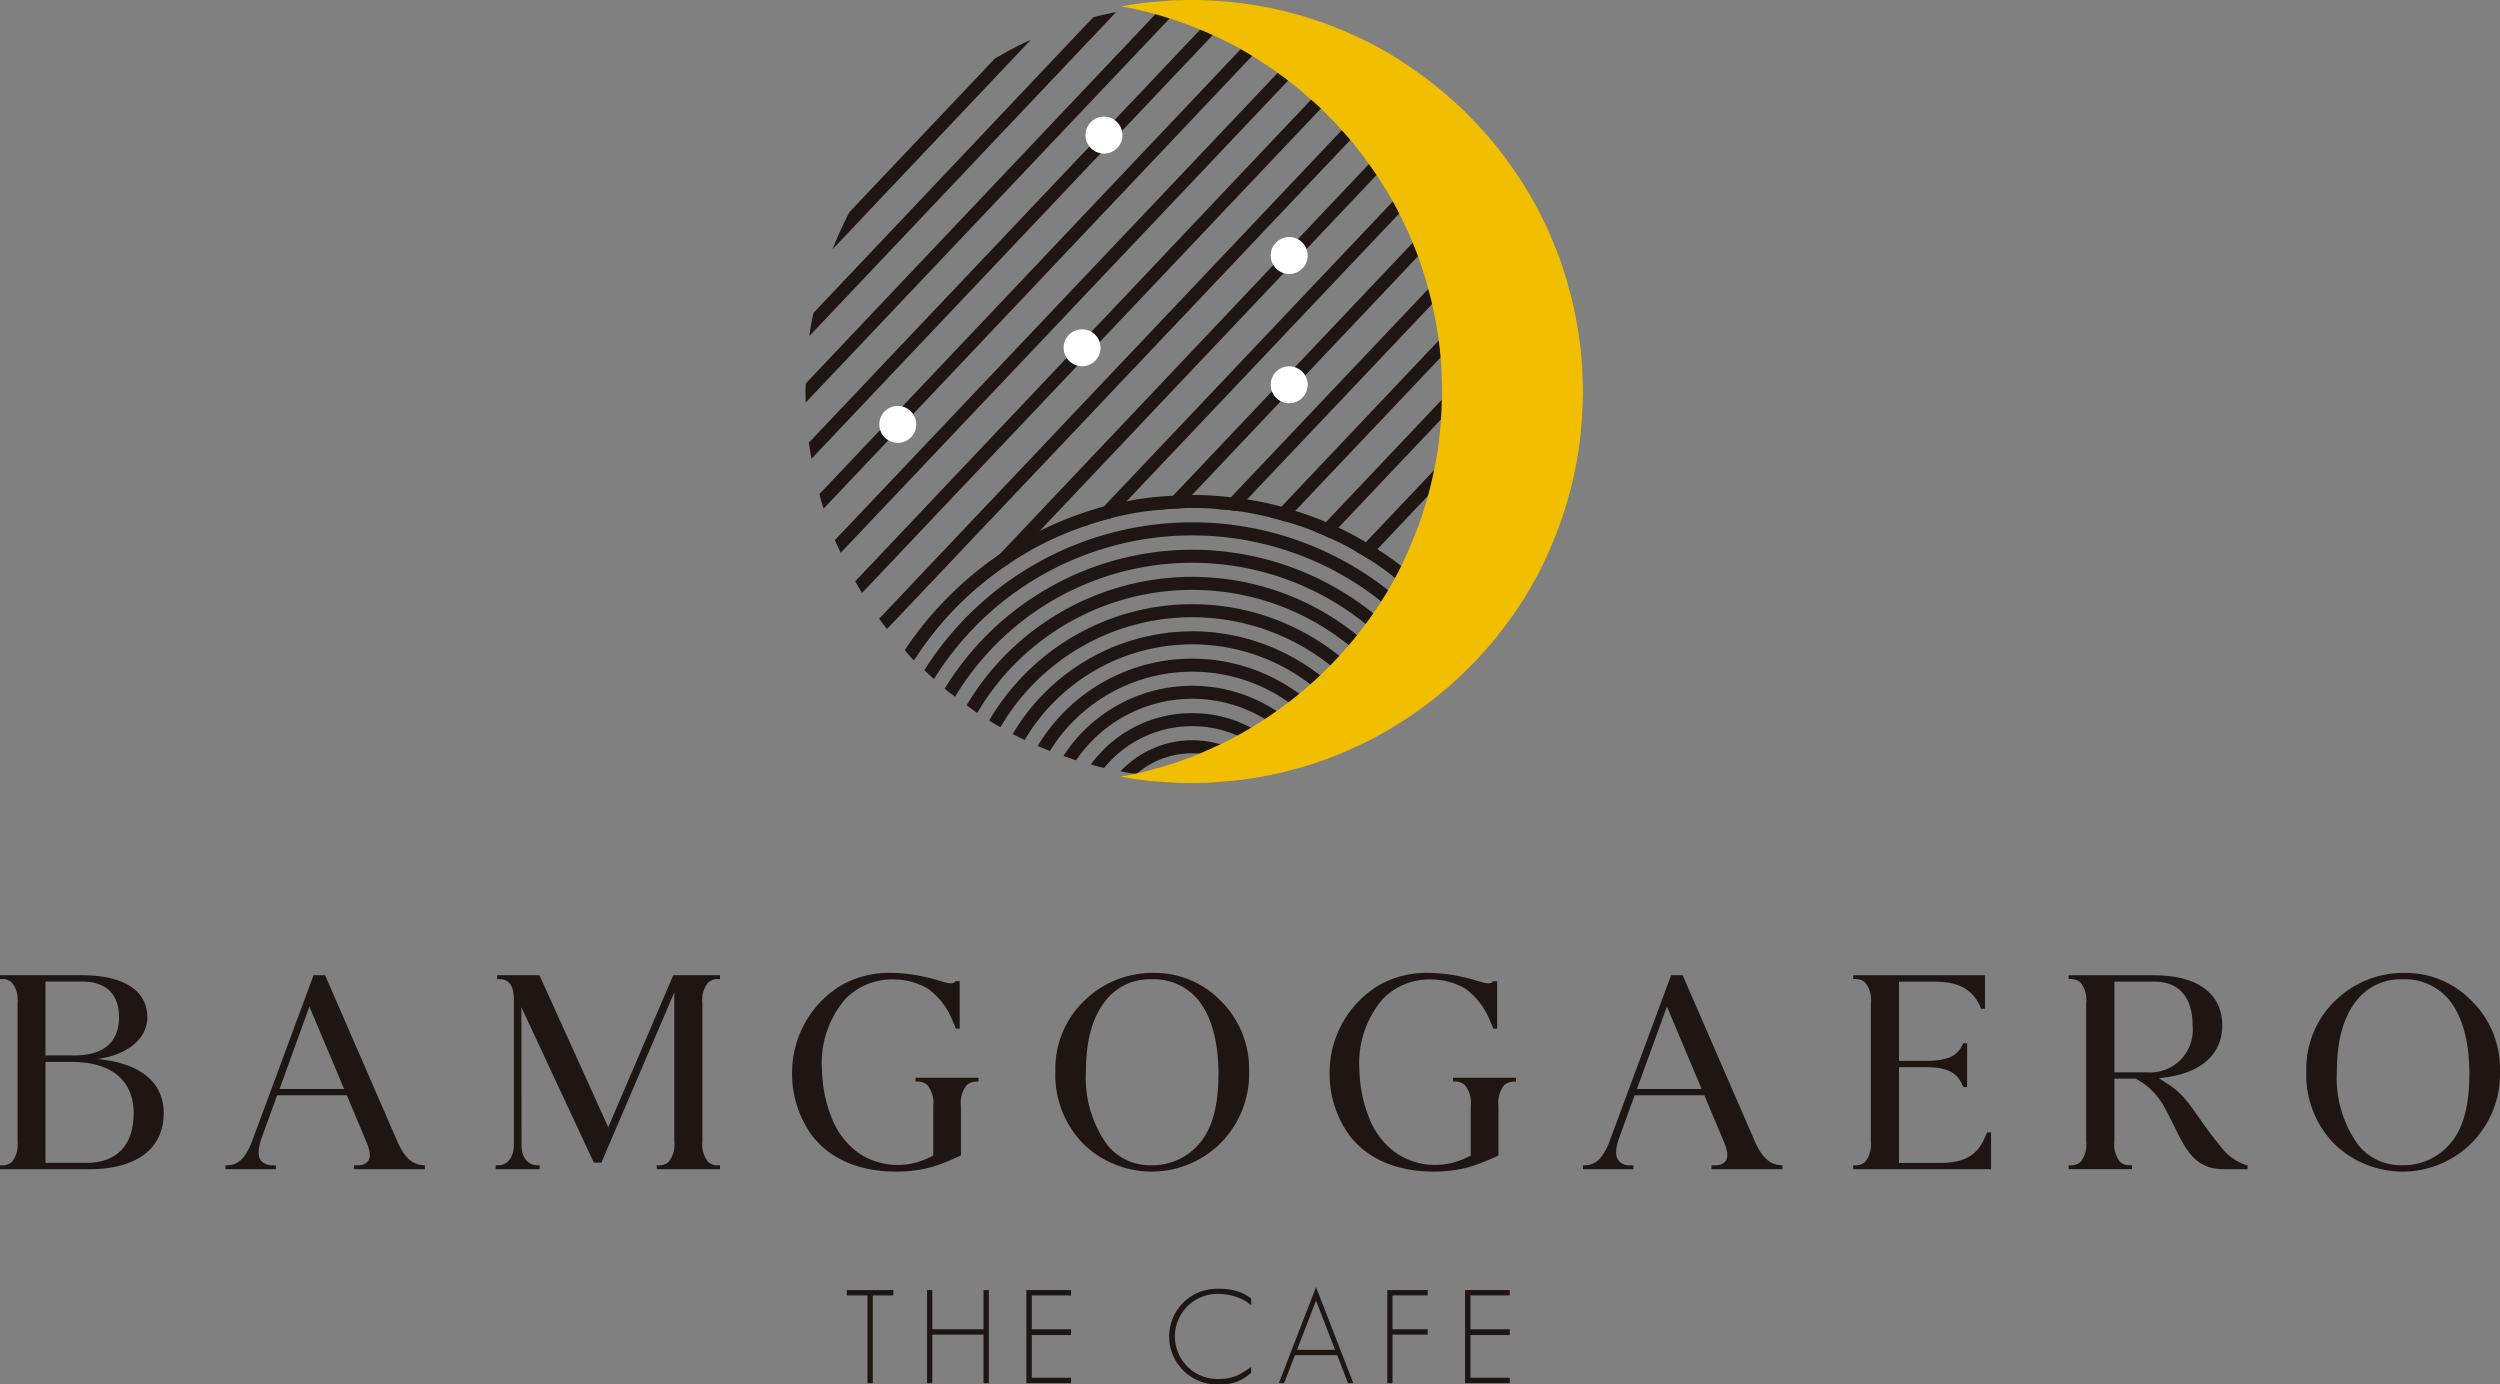
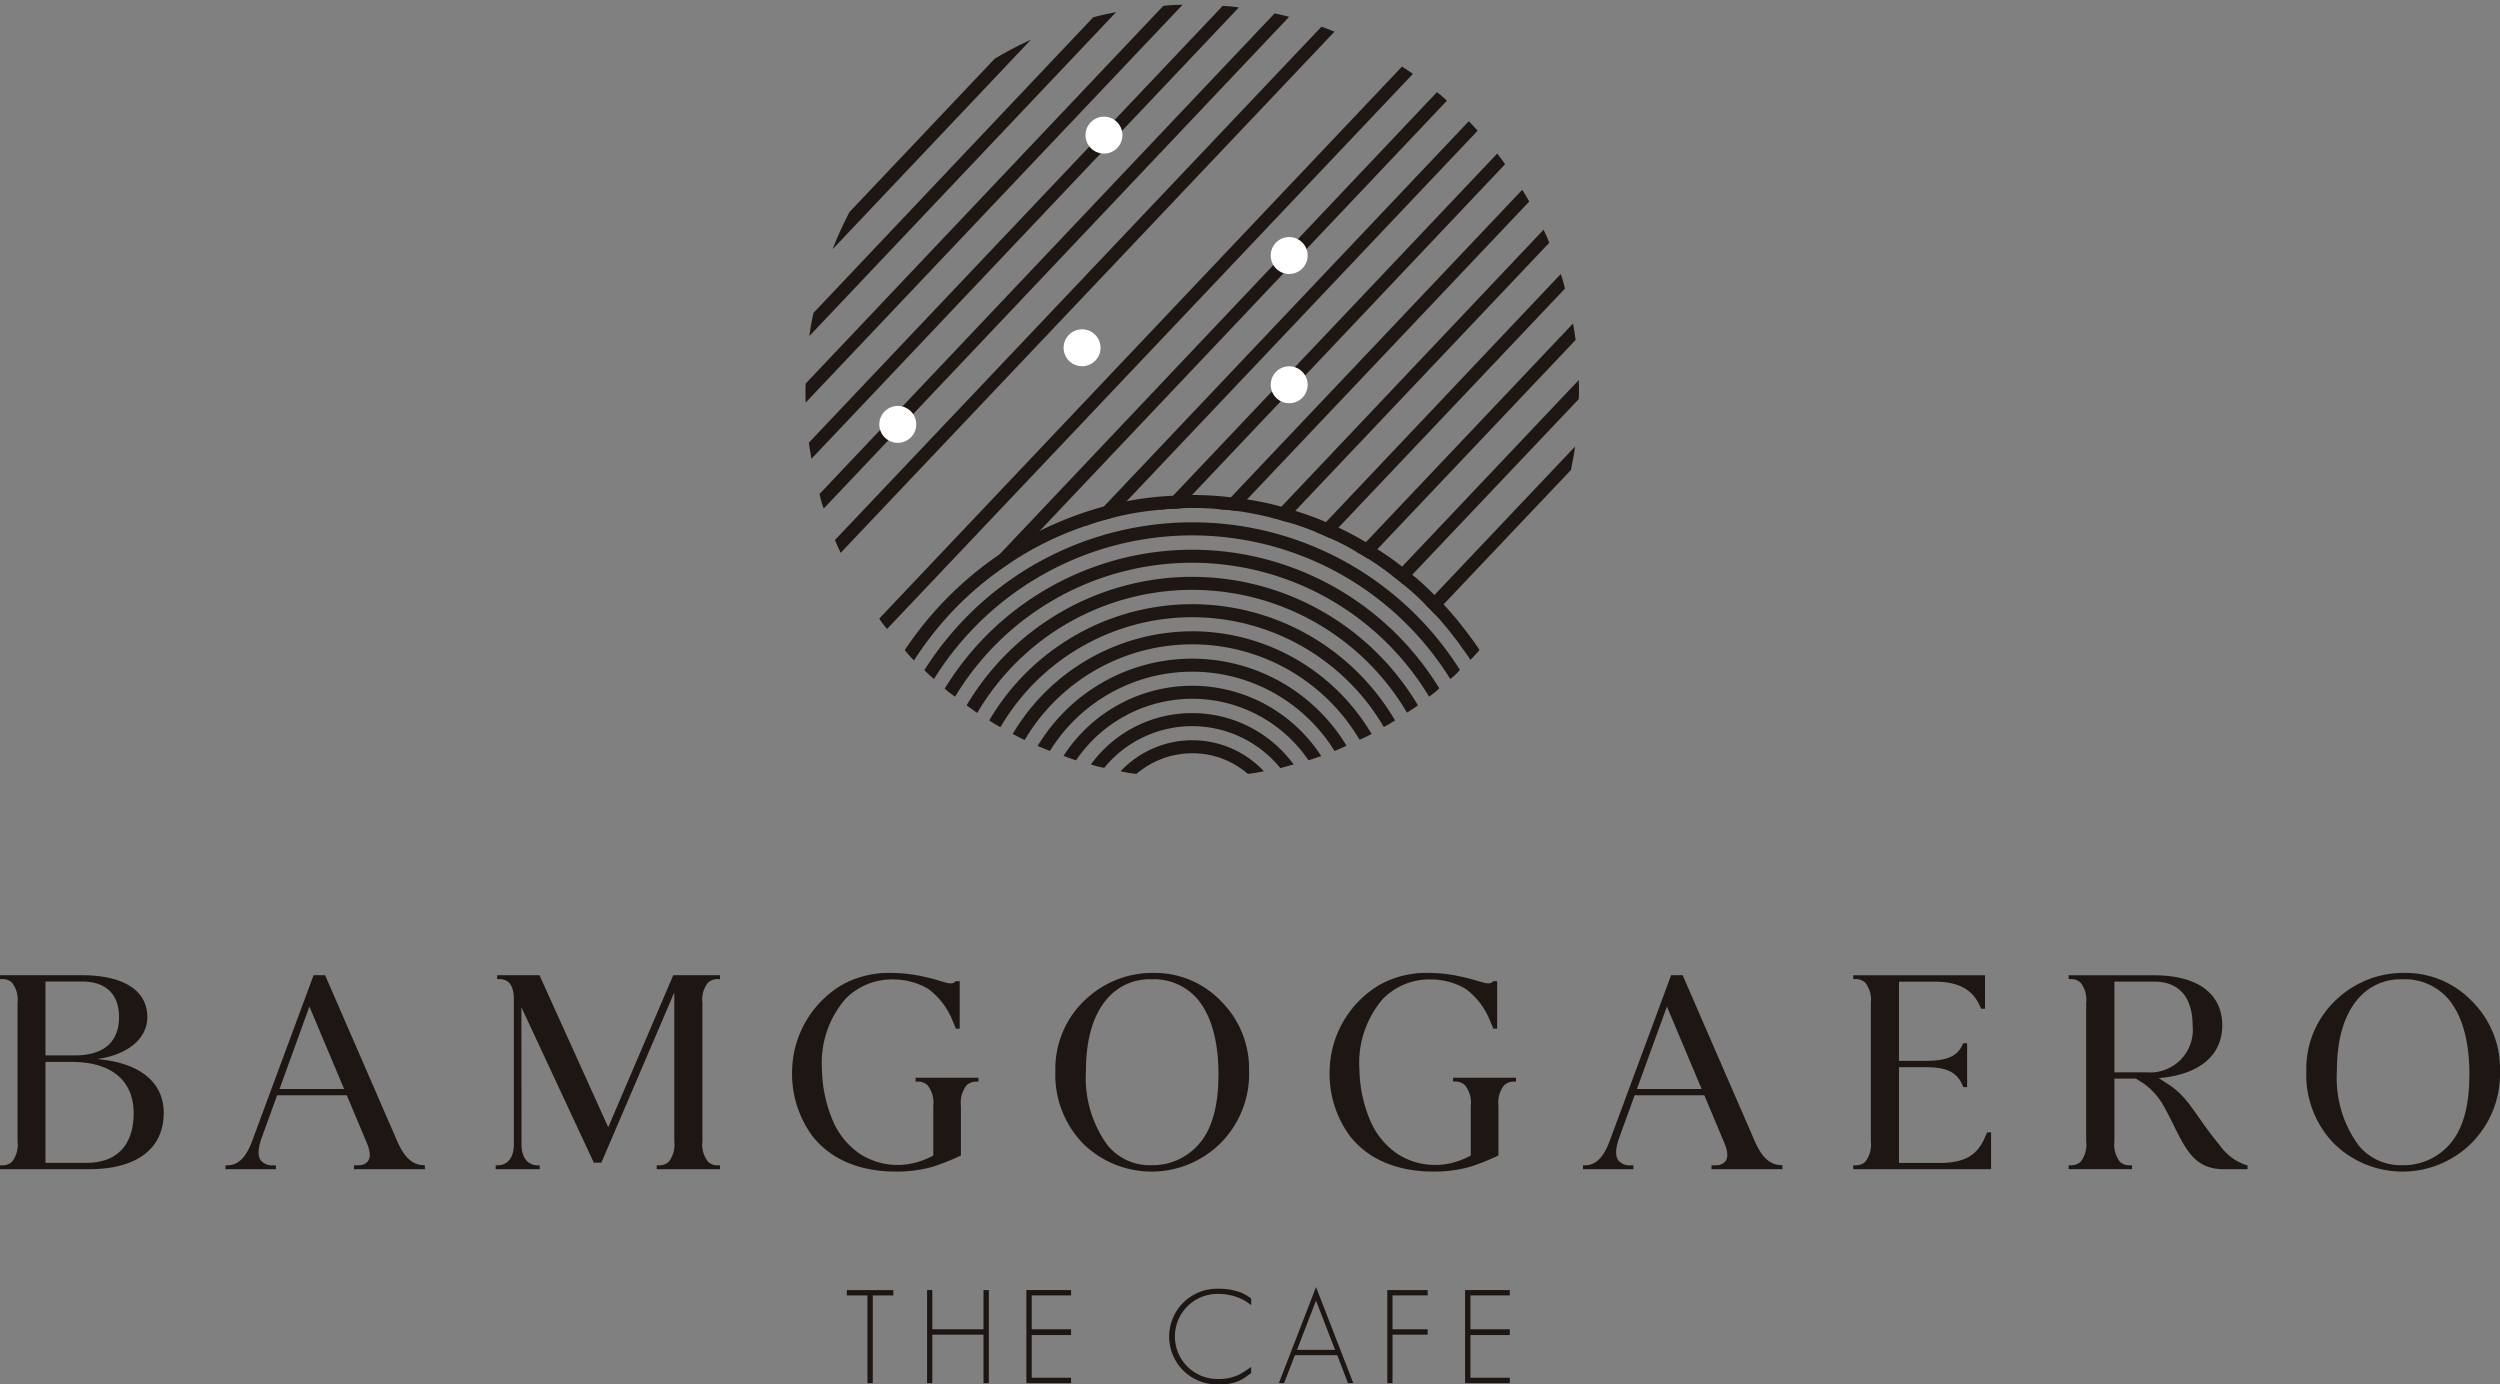
<svg xmlns="http://www.w3.org/2000/svg" id="그룹_251" data-name="그룹 251" width="216.703" height="120" viewBox="0 0 216.703 120">
  <rect x="0" y="0" width="216.703" height="120" fill="#808080" stroke="none" />
  <defs>
    <clipPath id="clip-path">
      <rect id="사각형_118" data-name="사각형 118" width="216.703" height="120" fill="none" />
    </clipPath>
  </defs>
  <g id="그룹_250" data-name="그룹 250" transform="translate(0 0)" clip-path="url(#clip-path)">
    <path id="패스_203" data-name="패스 203" d="M14.189,93.542c0,3.093-2.351,4.865-6.445,4.865H0v-.336H.117a1.267,1.267,0,0,0,.922-.3,2.418,2.418,0,0,0,.482-1.772V84.007a2.424,2.424,0,0,0-.482-1.772,1.19,1.19,0,0,0-.869-.307H0v-.335H7.1c3.6,0,5.669,1.323,5.669,3.627,0,2.15-2.181,3.374-4.339,3.631h0l.559.072c3.353.438,5.2,2.08,5.205,4.618M3.941,82.138v6.406H6.478c2.511,0,3.839-1.154,3.839-3.328,0-1.986-1.145-3.078-3.22-3.078Zm7.644,11.4c0-2.815-1.946-4.428-5.339-4.428H3.941v8.748H7.486c2.644,0,4.1-1.534,4.1-4.32" transform="translate(0 2.94)" fill="#1e1612" />
    <path id="패스_204" data-name="패스 204" d="M36.148,98.407H30v-.335s.424,0,.514-.009a.987.987,0,0,0,.708-.358c.213-.3.2-.767-.049-1.438L29.382,92h-6.04l-1.373,3.776c-.3.91-.31,1.51-.034,1.877a1.294,1.294,0,0,0,1.123.418h.176v.335h-4.37v-.335h.147c.916,0,1.569-.6,2.114-1.966L26.5,81.594h1l.025.056,6.288,14.47c.513,1.108,1.061,1.69,1.772,1.877a1.167,1.167,0,0,0,.144.03c.094.014.422.045.422.045Zm-7-6.953-3.009-7.143L23.55,91.454Z" transform="translate(0.68 2.94)" fill="#1e1612" />
    <path id="패스_205" data-name="패스 205" d="M60.92,98.072v.335H55.433v-.335H55.6a1.186,1.186,0,0,0,.871-.307,2.394,2.394,0,0,0,.483-1.771V83.086L50.632,97.843h-.651l-.024-.052L43.7,84.366l.012,11.95c0,.022,0,.042,0,.063.029,1.033.554,1.693,1.409,1.693h.168v.335H41.47v-.335h.167c.855,0,1.38-.66,1.409-1.693,0-.021,0-.041,0-.063v-12.8c-.05-1.079-.455-1.586-1.274-1.586H41.6v-.336h3.669l.024.057L51.228,94.77l5.637-13.176h4.051v.336h-.141a1.256,1.256,0,0,0-.9.306,2.409,2.409,0,0,0-.483,1.776V95.989a2.392,2.392,0,0,0,.489,1.773,1.173,1.173,0,0,0,.866.311Z" transform="translate(1.494 2.94)" fill="#1e1612" />
    <path id="패스_206" data-name="패스 206" d="M82.428,90.489v.335h-.147a1.216,1.216,0,0,0-.889.319,2.465,2.465,0,0,0-.486,1.793v4.287l-.049.024a19.616,19.616,0,0,1-2.3.925l-.328.094a11.54,11.54,0,0,1-2.959.354c-3.143,0-5.642-1.059-7.222-3.059a9.1,9.1,0,0,1-1.772-5.78,8.839,8.839,0,0,1,4.3-7.332A8.348,8.348,0,0,1,74.848,81.4c.337,0,.665.016,1,.042a13.512,13.512,0,0,1,2.082.341c.4.083.816.206,1.12.3l.32.091a2.173,2.173,0,0,0,.218.059h0c.281.084.653.134.826-.08l.028-.034H80.8v4.114h-.335l-.021-.063a5.343,5.343,0,0,0-.214-.5,6.329,6.329,0,0,0-2.164-2.89,5.939,5.939,0,0,0-2.948-.813,5.647,5.647,0,0,0-4.224,1.687,8.485,8.485,0,0,0-2.033,6.12,11.893,11.893,0,0,0,.922,4.389A6.614,6.614,0,0,0,72.2,97.12a6.055,6.055,0,0,0,4.865.7,7.075,7.075,0,0,0,1.368-.548l.078-.041v-4.3a2.434,2.434,0,0,0-.5-1.793,1.19,1.19,0,0,0-.883-.319h-.15v-.335Z" transform="translate(2.388 2.933)" fill="#1e1612" />
    <path id="패스_207" data-name="패스 207" d="M105.091,89.915a8.515,8.515,0,0,1-2.465,6.233,8.481,8.481,0,0,1-11.912.059A8.523,8.523,0,0,1,88.3,89.95a8.2,8.2,0,0,1,2.785-6.4,8.436,8.436,0,0,1,5.777-2.15,7.963,7.963,0,0,1,5.781,2.434,8.259,8.259,0,0,1,2.445,6.08m-2.65.322c0-2.9-.609-5.106-1.806-6.553a4.984,4.984,0,0,0-4.011-1.729,4.825,4.825,0,0,0-3.871,1.729c-1.194,1.407-1.8,3.494-1.8,6.2a9.914,9.914,0,0,0,1.861,6.442,4.725,4.725,0,0,0,3.816,1.744,5.3,5.3,0,0,0,4.17-1.9c1.086-1.256,1.636-3.253,1.636-5.934" transform="translate(3.182 2.933)" fill="#1e1612" />
    <path id="패스_208" data-name="패스 208" d="M127.4,90.489v.335h-.149a1.215,1.215,0,0,0-.887.319,2.46,2.46,0,0,0-.486,1.793v4.287l-.049.024a19.539,19.539,0,0,1-2.3.925l-.327.094a11.551,11.551,0,0,1-2.959.354c-3.143,0-5.642-1.059-7.222-3.059a9.094,9.094,0,0,1-1.773-5.78,8.84,8.84,0,0,1,4.3-7.332,8.342,8.342,0,0,1,4.272-1.049c.337,0,.665.016,1,.042a13.512,13.512,0,0,1,2.082.341c.4.083.815.206,1.118.3l.322.091a2.176,2.176,0,0,0,.218.059h0c.281.084.653.134.826-.08l.028-.034h.352v4.114h-.335l-.023-.063c-.049-.135-.111-.281-.212-.5a6.351,6.351,0,0,0-2.164-2.89,5.944,5.944,0,0,0-2.948-.813,5.645,5.645,0,0,0-4.224,1.687,8.486,8.486,0,0,0-2.033,6.12,11.851,11.851,0,0,0,.922,4.389,6.6,6.6,0,0,0,2.421,2.956,6.055,6.055,0,0,0,4.865.7,7.1,7.1,0,0,0,1.368-.548l.076-.041v-4.3a2.424,2.424,0,0,0-.5-1.793,1.182,1.182,0,0,0-.881-.319h-.152v-.335Z" transform="translate(4.009 2.933)" fill="#1e1612" />
    <path id="패스_209" data-name="패스 209" d="M149.727,98.407h-6.148v-.335s.425,0,.514-.009a.983.983,0,0,0,.708-.358c.214-.3.2-.767-.049-1.438L142.961,92h-6.039l-1.375,3.776c-.3.91-.309,1.51-.033,1.877a1.291,1.291,0,0,0,1.122.418h.176v.335h-4.37v-.335h.149c.914,0,1.568-.6,2.112-1.966l5.378-14.512h1l.025.056,6.287,14.47c.514,1.108,1.062,1.69,1.773,1.877a1.127,1.127,0,0,0,.144.03c.1.014.422.045.422.045Zm-7-6.953-3.009-7.143-2.6,7.143Z" transform="translate(4.773 2.94)" fill="#1e1612" />
    <path id="패스_210" data-name="패스 210" d="M167,98.407h-11.95v-.335h.169a1.224,1.224,0,0,0,.878-.308,2.437,2.437,0,0,0,.482-1.773V84.008a2.4,2.4,0,0,0-.486-1.77,1.184,1.184,0,0,0-.869-.31h-.173V81.6h11.423v2.9h-.336l-.025-.058c-.656-1.606-1.874-2.292-4.077-2.292h-3.017v6.866h2.309c1.819,0,2.71-.381,3.184-1.361l.076-.164h.338v3.8h-.333l-.081-.182c-.47-1.111-1.361-1.544-3.184-1.544h-2.309v8.3h3.535c1.988,0,3.119-.573,3.8-1.963.006-.012.306-.69.306-.69H167Z" transform="translate(5.588 2.94)" fill="#1e1612" />
    <path id="패스_211" data-name="패스 211" d="M188.583,98.072v.335s-1.2,0-1.685,0l-.378,0c-2.451,0-3.237-1.59-4.327-3.783l-.015-.034c-.263-.531-.508-1.018-.787-1.524a6.175,6.175,0,0,0-1.415-1.776,4.831,4.831,0,0,0-.77-.544.1.1,0,0,1-.028-.017l-.081-.052c-.044-.027-.1-.062-.161-.1l-.032-.023h-1.864v5.438a2.45,2.45,0,0,0,.482,1.776,1.178,1.178,0,0,0,.87.3h.176v.335h-5.493v-.335h.093a1.263,1.263,0,0,0,.946-.3,2.413,2.413,0,0,0,.482-1.773V84.014a2.416,2.416,0,0,0-.482-1.773,1.182,1.182,0,0,0-.863-.313h-.176V81.6h7.416c3.749,0,5.9,1.581,5.9,4.347,0,2.517-1.883,4.171-5.165,4.533l-.343.038.293.182c.05.03.1.062.143.092l.083.053c.067.048.126.084.166.109a6.726,6.726,0,0,1,1.707,1.5,5.878,5.878,0,0,1,.372.469c.112.155.224.31.335.465l.449.63c.528.752,1.076,1.527,1.689,2.248l.046.055a4.5,4.5,0,0,0,2.34,1.741Zm-4.762-12.123c0-2.453-1.182-3.8-3.326-3.8h-3.454V90.01h2.809a3.691,3.691,0,0,0,3.971-4.06" transform="translate(6.237 2.94)" fill="#1e1612" />
    <path id="패스_212" data-name="패스 212" d="M209.749,89.915a8.515,8.515,0,0,1-2.465,6.233,8.481,8.481,0,0,1-11.912.059,8.523,8.523,0,0,1-2.411-6.257,8.206,8.206,0,0,1,2.784-6.4,8.441,8.441,0,0,1,5.778-2.15,7.955,7.955,0,0,1,5.779,2.434,8.253,8.253,0,0,1,2.447,6.08m-2.65.322c0-2.9-.609-5.106-1.807-6.553a4.985,4.985,0,0,0-4.012-1.729,4.824,4.824,0,0,0-3.869,1.729c-1.192,1.407-1.8,3.494-1.8,6.2a9.9,9.9,0,0,0,1.861,6.442,4.723,4.723,0,0,0,3.816,1.744,5.3,5.3,0,0,0,4.17-1.9c1.086-1.256,1.636-3.253,1.636-5.934" transform="translate(6.954 2.933)" fill="#1e1612" />
    <path id="패스_213" data-name="패스 213" d="M73.1,108.4V116h-.463v-7.6H70.85v-.463h4.032v.463Z" transform="translate(2.553 3.89)" fill="#1e1612" />
    <path id="패스_214" data-name="패스 214" d="M82.456,116v-4.2H78.017V116h-.453v-8.066h.453v3.4h4.439v-3.4h.462V116Z" transform="translate(2.795 3.89)" fill="#1e1612" />
    <path id="패스_215" data-name="패스 215" d="M85.873,116v-8.066h3.873v.464h-3.41v2.936h3.41v.5h-3.41v3.7h3.41V116Z" transform="translate(3.095 3.89)" fill="#1e1612" />
    <path id="패스_216" data-name="패스 216" d="M104.378,115.527a3.4,3.4,0,0,1-1.717.565c-.083.008-.173.012-.271.018s-.2.005-.3.005a4.147,4.147,0,1,1,0-8.29,5.444,5.444,0,0,1,1.875.3,3.785,3.785,0,0,1,.96.553v.576a4.08,4.08,0,0,0-1.039-.632,4.723,4.723,0,0,0-1.8-.35,3.688,3.688,0,1,0,0,7.374,3.991,3.991,0,0,0,1.75-.359,8.338,8.338,0,0,0,1.086-.69v.531Z" transform="translate(3.53 3.886)" fill="#1e1612" />
    <path id="패스_217" data-name="패스 217" d="M112.986,116.007l-.926-2.417h-3.672l-.937,2.417H107l3.219-8.324,3.23,8.324Zm-2.767-7.15-1.65,4.27h3.3Z" transform="translate(3.856 3.881)" fill="#1e1612" />
    <path id="패스_218" data-name="패스 218" d="M116.523,111.8V116h-.452v-8.065h3.5v.463h-3.05v2.937h3.05v.463Z" transform="translate(4.183 3.89)" fill="#1e1612" />
    <path id="패스_219" data-name="패스 219" d="M122.578,116v-8.066h3.875v.464h-3.412v2.936h3.412v.5h-3.412v3.7h3.412V116Z" transform="translate(4.417 3.89)" fill="#1e1612" />
    <path id="패스_220" data-name="패스 220" d="M86.849,3.324,69.658,21.486a32.145,32.145,0,0,1,1.469-3.23L83.709,4.973a31.851,31.851,0,0,1,3.14-1.649" transform="translate(2.51 0.12)" fill="#1e1612" />
    <path id="패스_221" data-name="패스 221" d="M94.306,1.013,67.718,29.092a19.568,19.568,0,0,1,.362-2.011L92.318,1.465c.656-.18,1.311-.316,1.988-.452" transform="translate(2.44 0.036)" fill="#1e1612" />
    <path id="패스_222" data-name="패스 222" d="M100.078.4,67.414,34.874c-.023-.316-.023-.655-.023-.971a6.735,6.735,0,0,1,.023-.678L98.407.493A13.646,13.646,0,0,1,100.078.4" transform="translate(2.429 0.015)" fill="#1e1612" />
    <path id="패스_223" data-name="패스 223" d="M104.947.626,67.9,39.751c-.09-.452-.159-.926-.226-1.4L103.546.49c.474.023.949.068,1.4.136" transform="translate(2.439 0.018)" fill="#1e1612" />
    <path id="패스_224" data-name="패스 224" d="M109.274,1.416,68.93,44.042a8,8,0,0,1-.362-1.265L108.009,1.123c.429.09.836.18,1.265.293" transform="translate(2.471 0.04)" fill="#1e1612" />
    <path id="패스_225" data-name="패스 225" d="M113.158,2.664,70.351,47.842c-.159-.362-.339-.745-.5-1.106l42.175-44.5c.383.136.768.27,1.129.429" transform="translate(2.517 0.081)" fill="#1e1612" />
-     <path id="패스_226" data-name="패스 226" d="M116.666,4.259,72.142,51.267c-.2-.339-.406-.678-.587-1.016L115.6,3.717c.362.18.723.362,1.062.542" transform="translate(2.579 0.134)" fill="#1e1612" />
    <path id="패스_227" data-name="패스 227" d="M119.824,6.2,74.239,54.319a8.6,8.6,0,0,1-.678-.9L118.875,5.571c.317.2.633.406.949.632" transform="translate(2.651 0.201)" fill="#1e1612" />
    <path id="패스_228" data-name="패스 228" d="M122.684,8.453l-35.307,37.3h-.023l-2.733,2.913H84.6a28.37,28.37,0,0,0-8.109,8.29c-.2-.226-.43-.452-.633-.7l7.974-8.425h.023L121.825,7.707a8.745,8.745,0,0,1,.859.746" transform="translate(2.734 0.278)" fill="#1e1612" />
    <path id="패스_229" data-name="패스 229" d="M124.81,10.962,94.382,43.085l-1.424,1.491a18.021,18.021,0,0,0-2.146.655l1.6-1.694,31.625-33.387a8.987,8.987,0,0,1,.768.813" transform="translate(3.273 0.366)" fill="#1e1612" />
    <path id="패스_230" data-name="패스 230" d="M126.958,13.779,99.828,42.445,98.721,43.62a13.518,13.518,0,0,0-1.694.113l1.152-1.22,28.1-29.66a8.745,8.745,0,0,1,.678.926" transform="translate(3.497 0.463)" fill="#1e1612" />
    <path id="패스_231" data-name="패스 231" d="M128.878,16.9,104.415,42.72l-.949.994c-.474-.068-.926-.113-1.424-.136l.972-1.039,25.254-26.655q.339.508.61,1.016" transform="translate(3.677 0.572)" fill="#1e1612" />
    <path id="패스_232" data-name="패스 232" d="M130.462,20.349,108.437,43.594l-.858.926a11.127,11.127,0,0,0-1.242-.339l.9-.949L129.965,19.22c.181.362.339.745.5,1.129" transform="translate(3.832 0.693)" fill="#1e1612" />
    <path id="패스_233" data-name="패스 233" d="M131.682,24.191l-19.63,20.715-.836.881a11.457,11.457,0,0,0-1.085-.475l.836-.881L131.32,22.926a11.522,11.522,0,0,1,.362,1.265" transform="translate(3.969 0.826)" fill="#1e1612" />
    <path id="패스_234" data-name="패스 234" d="M132.486,28.492,115.3,46.63l-.791.836c-.316-.2-.655-.406-.994-.587l.79-.858L132.26,27.068c.09.474.159.949.226,1.424" transform="translate(4.091 0.975)" fill="#1e1612" />
    <path id="패스_235" data-name="패스 235" d="M132.67,32.772a6.733,6.733,0,0,1-.023.678L118.213,48.675l-.791.836a9.284,9.284,0,0,0-.882-.7l.79-.836L132.647,31.8c.023.317.023.656.023.972" transform="translate(4.2 1.146)" fill="#1e1612" />
    <path id="패스_236" data-name="패스 236" d="M132.234,37.36c-.09.678-.226,1.378-.362,2.033L120.826,51.049l-.768.836c-.271-.294-.542-.565-.813-.836l.79-.813Z" transform="translate(4.297 1.346)" fill="#1e1612" />
-     <path id="패스_237" data-name="패스 237" d="M130.137,44.642c-.429,1.085-.9,2.146-1.425,3.163l-5.578,5.9-.813.836a8.748,8.748,0,0,0-.678-.926l.79-.836Z" transform="translate(4.384 1.609)" fill="#1e1612" />
    <path id="패스_238" data-name="패스 238" d="M109.518,21.434a1.6,1.6,0,1,1-1.6-1.6,1.6,1.6,0,0,1,1.6,1.6" transform="translate(3.831 0.715)" fill="#fff" />
    <path id="패스_239" data-name="패스 239" d="M109.518,32.248a1.6,1.6,0,1,1-1.6-1.6,1.6,1.6,0,0,1,1.6,1.6" transform="translate(3.831 1.104)" fill="#fff" />
    <path id="패스_240" data-name="패스 240" d="M92.189,29.152a1.6,1.6,0,1,1-1.6-1.6,1.6,1.6,0,0,1,1.6,1.6" transform="translate(3.207 0.993)" fill="#fff" />
    <path id="패스_241" data-name="패스 241" d="M76.769,35.562a1.6,1.6,0,1,1-1.6-1.6,1.6,1.6,0,0,1,1.6,1.6" transform="translate(2.651 1.224)" fill="#fff" />
    <path id="패스_242" data-name="패스 242" d="M94.021,11.361a1.6,1.6,0,1,1-1.6-1.6,1.6,1.6,0,0,1,1.6,1.6" transform="translate(3.273 0.352)" fill="#fff" />
    <path id="패스_243" data-name="패스 243" d="M124.789,53.817c-.226-.316-.452-.633-.7-.926A23.786,23.786,0,0,0,122.4,50.9a9.2,9.2,0,0,0-.79-.813,23.3,23.3,0,0,0-1.921-1.761c-.293-.249-.586-.475-.881-.7a24.286,24.286,0,0,0-2.146-1.514,9.212,9.212,0,0,0-.995-.61c-.768-.452-1.558-.881-2.372-1.265l-1.085-.475a26.744,26.744,0,0,0-2.665-.971c-.407-.136-.792-.249-1.2-.362a25.894,25.894,0,0,0-2.982-.633c-.452-.09-.926-.135-1.4-.18a27.351,27.351,0,0,0-3.343-.2H100.6c-.542,0-1.106.023-1.648.067a26.419,26.419,0,0,0-4.021.475c-.656.136-1.311.271-1.965.452a30.238,30.238,0,0,0-5.58,2.124h-.023a27.284,27.284,0,0,0-3.5,2.078h-.023A30.37,30.37,0,0,0,75.7,54.856a1.113,1.113,0,0,0,.157.18c.2.249.43.474.633.7a28.384,28.384,0,0,1,8.109-8.29h.023A27.581,27.581,0,0,1,91.358,44.1a18.277,18.277,0,0,1,2.146-.655A24.326,24.326,0,0,1,97.8,42.7a13.493,13.493,0,0,1,1.694-.113,9.17,9.17,0,0,1,1.129-.046,20.42,20.42,0,0,1,2.373.113c.5.023.948.067,1.423.136a26.58,26.58,0,0,1,3.027.587,11.069,11.069,0,0,1,1.242.339,22.249,22.249,0,0,1,2.689.926,11.174,11.174,0,0,1,1.084.475,18.587,18.587,0,0,1,2.417,1.242c.339.18.678.383.995.587a24.284,24.284,0,0,1,2.146,1.514,9.3,9.3,0,0,1,.881.7,23.733,23.733,0,0,1,1.921,1.739c.27.271.542.543.813.836a23.92,23.92,0,0,1,1.671,1.988,8.643,8.643,0,0,1,.678.926,11.267,11.267,0,0,1,.746,1.061c.27-.27.542-.565.79-.858-.226-.362-.475-.7-.723-1.039" transform="translate(2.728 1.492)" fill="#1e1612" />
    <path id="패스_244" data-name="패스 244" d="M100.56,43.7A27.48,27.48,0,0,0,77.338,56.514c.271.27.565.542.836.768a26.334,26.334,0,0,1,44.75,0,5.44,5.44,0,0,0,.835-.79A27.422,27.422,0,0,0,100.56,43.7" transform="translate(2.787 1.575)" fill="#1e1612" />
    <path id="패스_245" data-name="패스 245" d="M100.5,45.994a25.173,25.173,0,0,0-21.459,12.04c.067.068.135.113.2.181.226.18.475.362.7.519a23.982,23.982,0,0,1,41.09,0,8.411,8.411,0,0,0,.881-.722A25.106,25.106,0,0,0,100.5,45.994" transform="translate(2.848 1.657)" fill="#1e1612" />
    <path id="패스_246" data-name="패스 246" d="M100.432,48.262A22.765,22.765,0,0,0,80.87,59.4c.136.09.271.2.407.294.157.113.339.249.519.362a21.609,21.609,0,0,1,37.25-.023c.316-.2.656-.407.949-.633a22.763,22.763,0,0,0-19.562-11.136" transform="translate(2.914 1.739)" fill="#1e1612" />
    <path id="패스_247" data-name="패스 247" d="M100.364,50.551a20.414,20.414,0,0,0-17.6,10.074,10.875,10.875,0,0,0,.972.587,19.257,19.257,0,0,1,33.229-.023,5.325,5.325,0,0,0,.5-.27c.159-.09.317-.2.475-.294a20.376,20.376,0,0,0-17.574-10.074" transform="translate(2.983 1.822)" fill="#1e1612" />
    <path id="패스_248" data-name="패스 248" d="M100.293,52.819a18.128,18.128,0,0,0-15.564,8.9c.226.113.475.248.7.361.113.046.226.114.339.159a16.862,16.862,0,0,1,29.028-.023,10.992,10.992,0,0,0,1.039-.5,18.089,18.089,0,0,0-15.542-8.9" transform="translate(3.053 1.903)" fill="#1e1612" />
    <path id="패스_249" data-name="패스 249" d="M100.218,55.108a15.6,15.6,0,0,0-13.4,7.567c.34.136.7.294,1.062.43a14.509,14.509,0,0,1,24.668,0c.362-.136.7-.294,1.039-.453a15.619,15.619,0,0,0-13.373-7.544" transform="translate(3.129 1.986)" fill="#1e1612" />
    <path id="패스_250" data-name="패스 250" d="M100.14,57.376a13.276,13.276,0,0,0-11.159,6.076c.362.136.723.271,1.085.384a12.184,12.184,0,0,1,20.149,0c.362-.113.746-.249,1.108-.362a13.338,13.338,0,0,0-11.182-6.1" transform="translate(3.207 2.068)" fill="#1e1612" />
    <path id="패스_251" data-name="패스 251" d="M100.058,59.665a10.815,10.815,0,0,0-8.788,4.45c.136.046.249.068.384.113a7.63,7.63,0,0,0,.768.181,9.852,9.852,0,0,1,15.271.023c.316-.091.655-.181.971-.271.068-.023.113-.023.181-.046a10.879,10.879,0,0,0-8.788-4.45" transform="translate(3.289 2.15)" fill="#1e1612" />
    <path id="패스_252" data-name="패스 252" d="M99.968,61.933a8.541,8.541,0,0,0-6.212,2.689,9.793,9.793,0,0,0,1.378.226,7.444,7.444,0,0,1,4.834-1.785,7.265,7.265,0,0,1,4.811,1.785c.475-.046.926-.136,1.4-.226a8.541,8.541,0,0,0-6.212-2.689" transform="translate(3.379 2.232)" fill="#1e1612" />
-     <path id="패스_253" data-name="패스 253" d="M133.833,33.94c0,.229,0,.458-.023.686a35.369,35.369,0,0,1-.321,4.163c-.09.686-.228,1.4-.365,2.059a33.039,33.039,0,0,1-1.67,5.58c-.435,1.1-.915,2.173-1.442,3.2a34.127,34.127,0,0,1-12.807,13.493,27.089,27.089,0,0,1-3.133,1.646,29.934,29.934,0,0,1-5.466,1.967c-.686.205-1.372.343-2.059.48a30.47,30.47,0,0,1-4.139.549,13.3,13.3,0,0,1-1.646.091c-.275.023-.572.023-.869.023-.892,0-1.784-.046-2.653-.114-.5-.023-.983-.068-1.464-.137-.663-.069-1.349-.183-2.012-.321a4.954,4.954,0,0,0,.571-.091c.687-.137,1.373-.275,2.059-.48a29.934,29.934,0,0,0,5.466-1.967,27.092,27.092,0,0,0,3.133-1.646A34.136,34.136,0,0,0,117.8,49.629c.526-1.03,1.007-2.1,1.441-3.2a32.85,32.85,0,0,0,1.67-5.58c.137-.663.273-1.373.366-2.059a35.381,35.381,0,0,0,.32-4.163c.023-.228.023-.457.023-.686,0-.32,0-.663-.023-.983a29.783,29.783,0,0,0-.275-3.523c-.068-.48-.138-.96-.229-1.44a27.005,27.005,0,0,0-.709-3.066,11.873,11.873,0,0,0-.366-1.281,27.878,27.878,0,0,0-1.007-2.744c-.16-.389-.32-.777-.5-1.143-.389-.846-.8-1.67-1.258-2.471q-.275-.514-.618-1.029a24.154,24.154,0,0,0-1.509-2.241,8.966,8.966,0,0,0-.687-.938c-.548-.71-1.12-1.373-1.715-2.013a8.942,8.942,0,0,0-.778-.824,18.01,18.01,0,0,0-1.921-1.807,9.1,9.1,0,0,0-.869-.754c-.686-.572-1.4-1.1-2.1-1.6-.32-.229-.64-.435-.96-.64-.754-.5-1.509-.961-2.31-1.4-.343-.183-.709-.366-1.074-.549-.824-.411-1.67-.777-2.538-1.12-.367-.161-.755-.3-1.144-.435-.915-.32-1.875-.617-2.836-.869-.435-.114-.846-.205-1.282-.3a9.644,9.644,0,0,0-1.12-.205A26.146,26.146,0,0,1,97.354.114,13.8,13.8,0,0,1,99.047.023C99.321,0,99.619,0,99.893,0c.892,0,1.807.046,2.675.114a13.9,13.9,0,0,1,1.418.138,28.936,28.936,0,0,1,3.133.525c.435.092.846.183,1.282.3.96.252,1.921.549,2.836.869.389.138.777.275,1.144.435.869.343,1.715.709,2.538,1.12.366.183.731.366,1.074.549.8.434,1.556.892,2.31,1.4.32.205.64.411.96.64.71.5,1.418,1.029,2.1,1.6a9.1,9.1,0,0,1,.869.754,18.014,18.014,0,0,1,1.921,1.807,8.944,8.944,0,0,1,.778.824c.595.64,1.167,1.3,1.715,2.013a8.964,8.964,0,0,1,.687.938,24.16,24.16,0,0,1,1.509,2.241q.342.514.618,1.029c.456.8.868,1.625,1.257,2.471.183.366.344.754.5,1.143a27.358,27.358,0,0,1,1.007,2.744,12.126,12.126,0,0,1,.367,1.281,27,27,0,0,1,.708,3.066c.093.48.161.96.23,1.44a29.558,29.558,0,0,1,.275,3.523c.023.32.023.663.023.983" transform="translate(3.379 0)" fill="#f1bf00" />
  </g>
</svg>